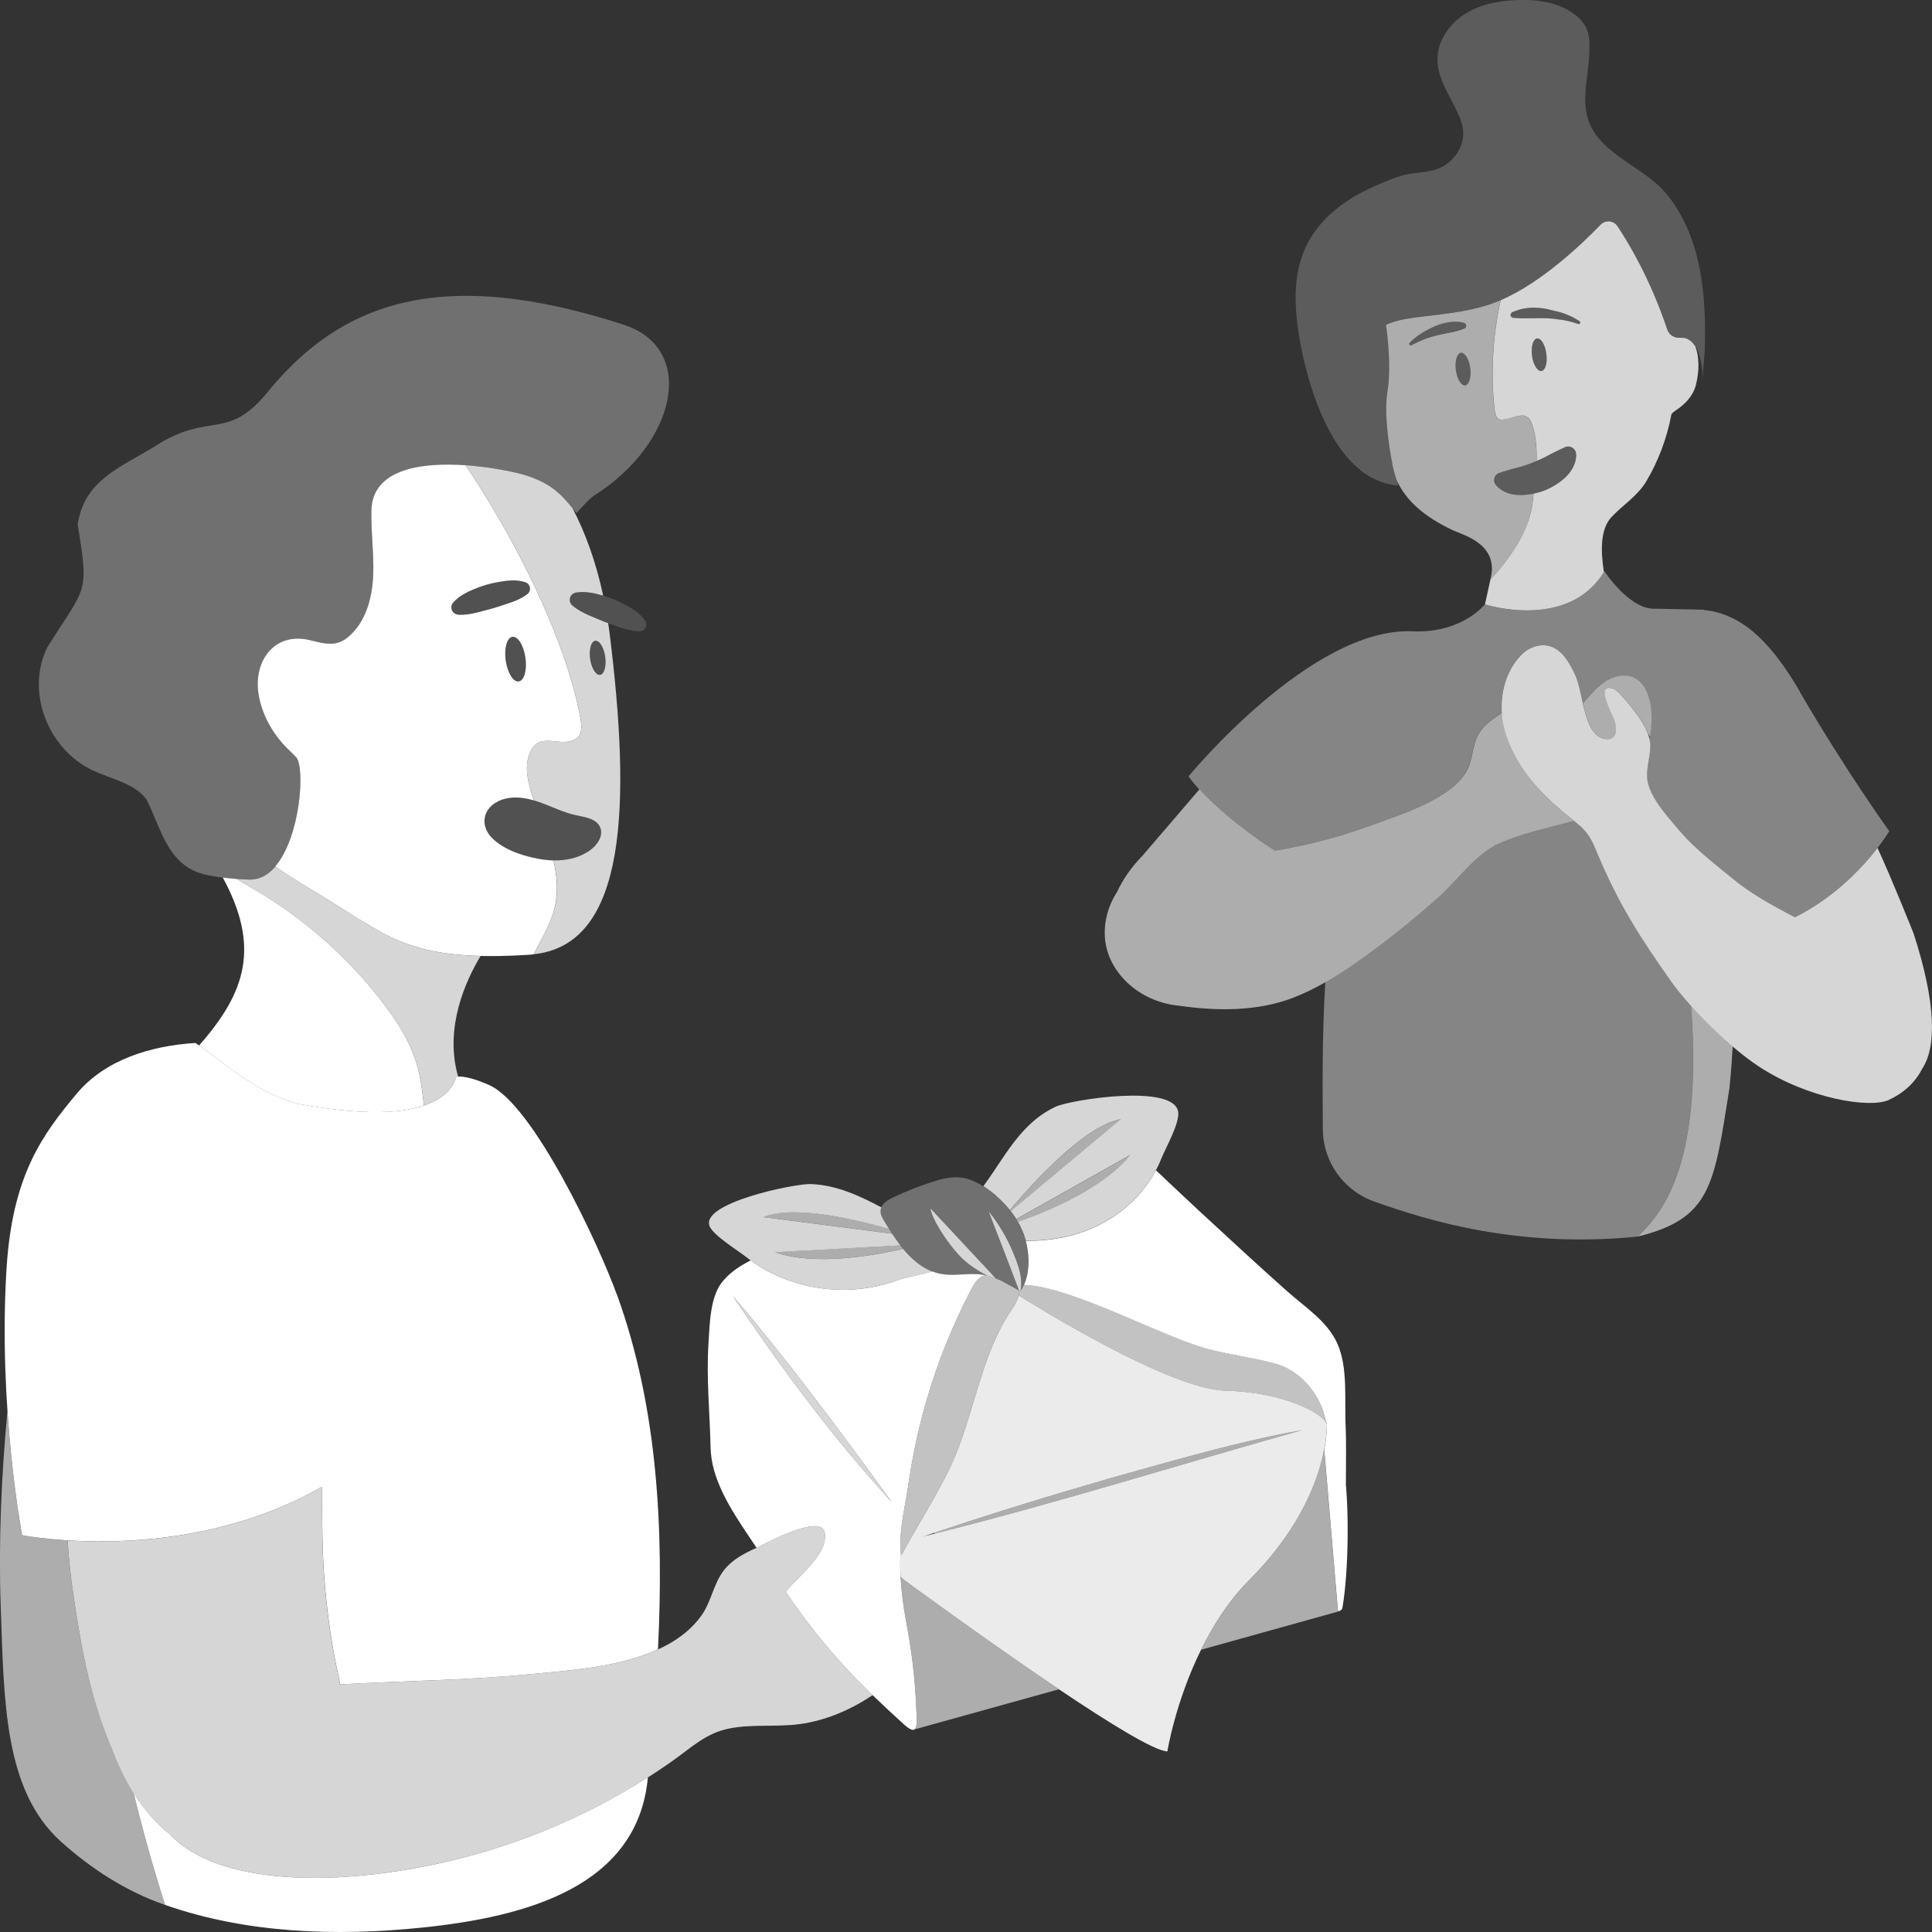
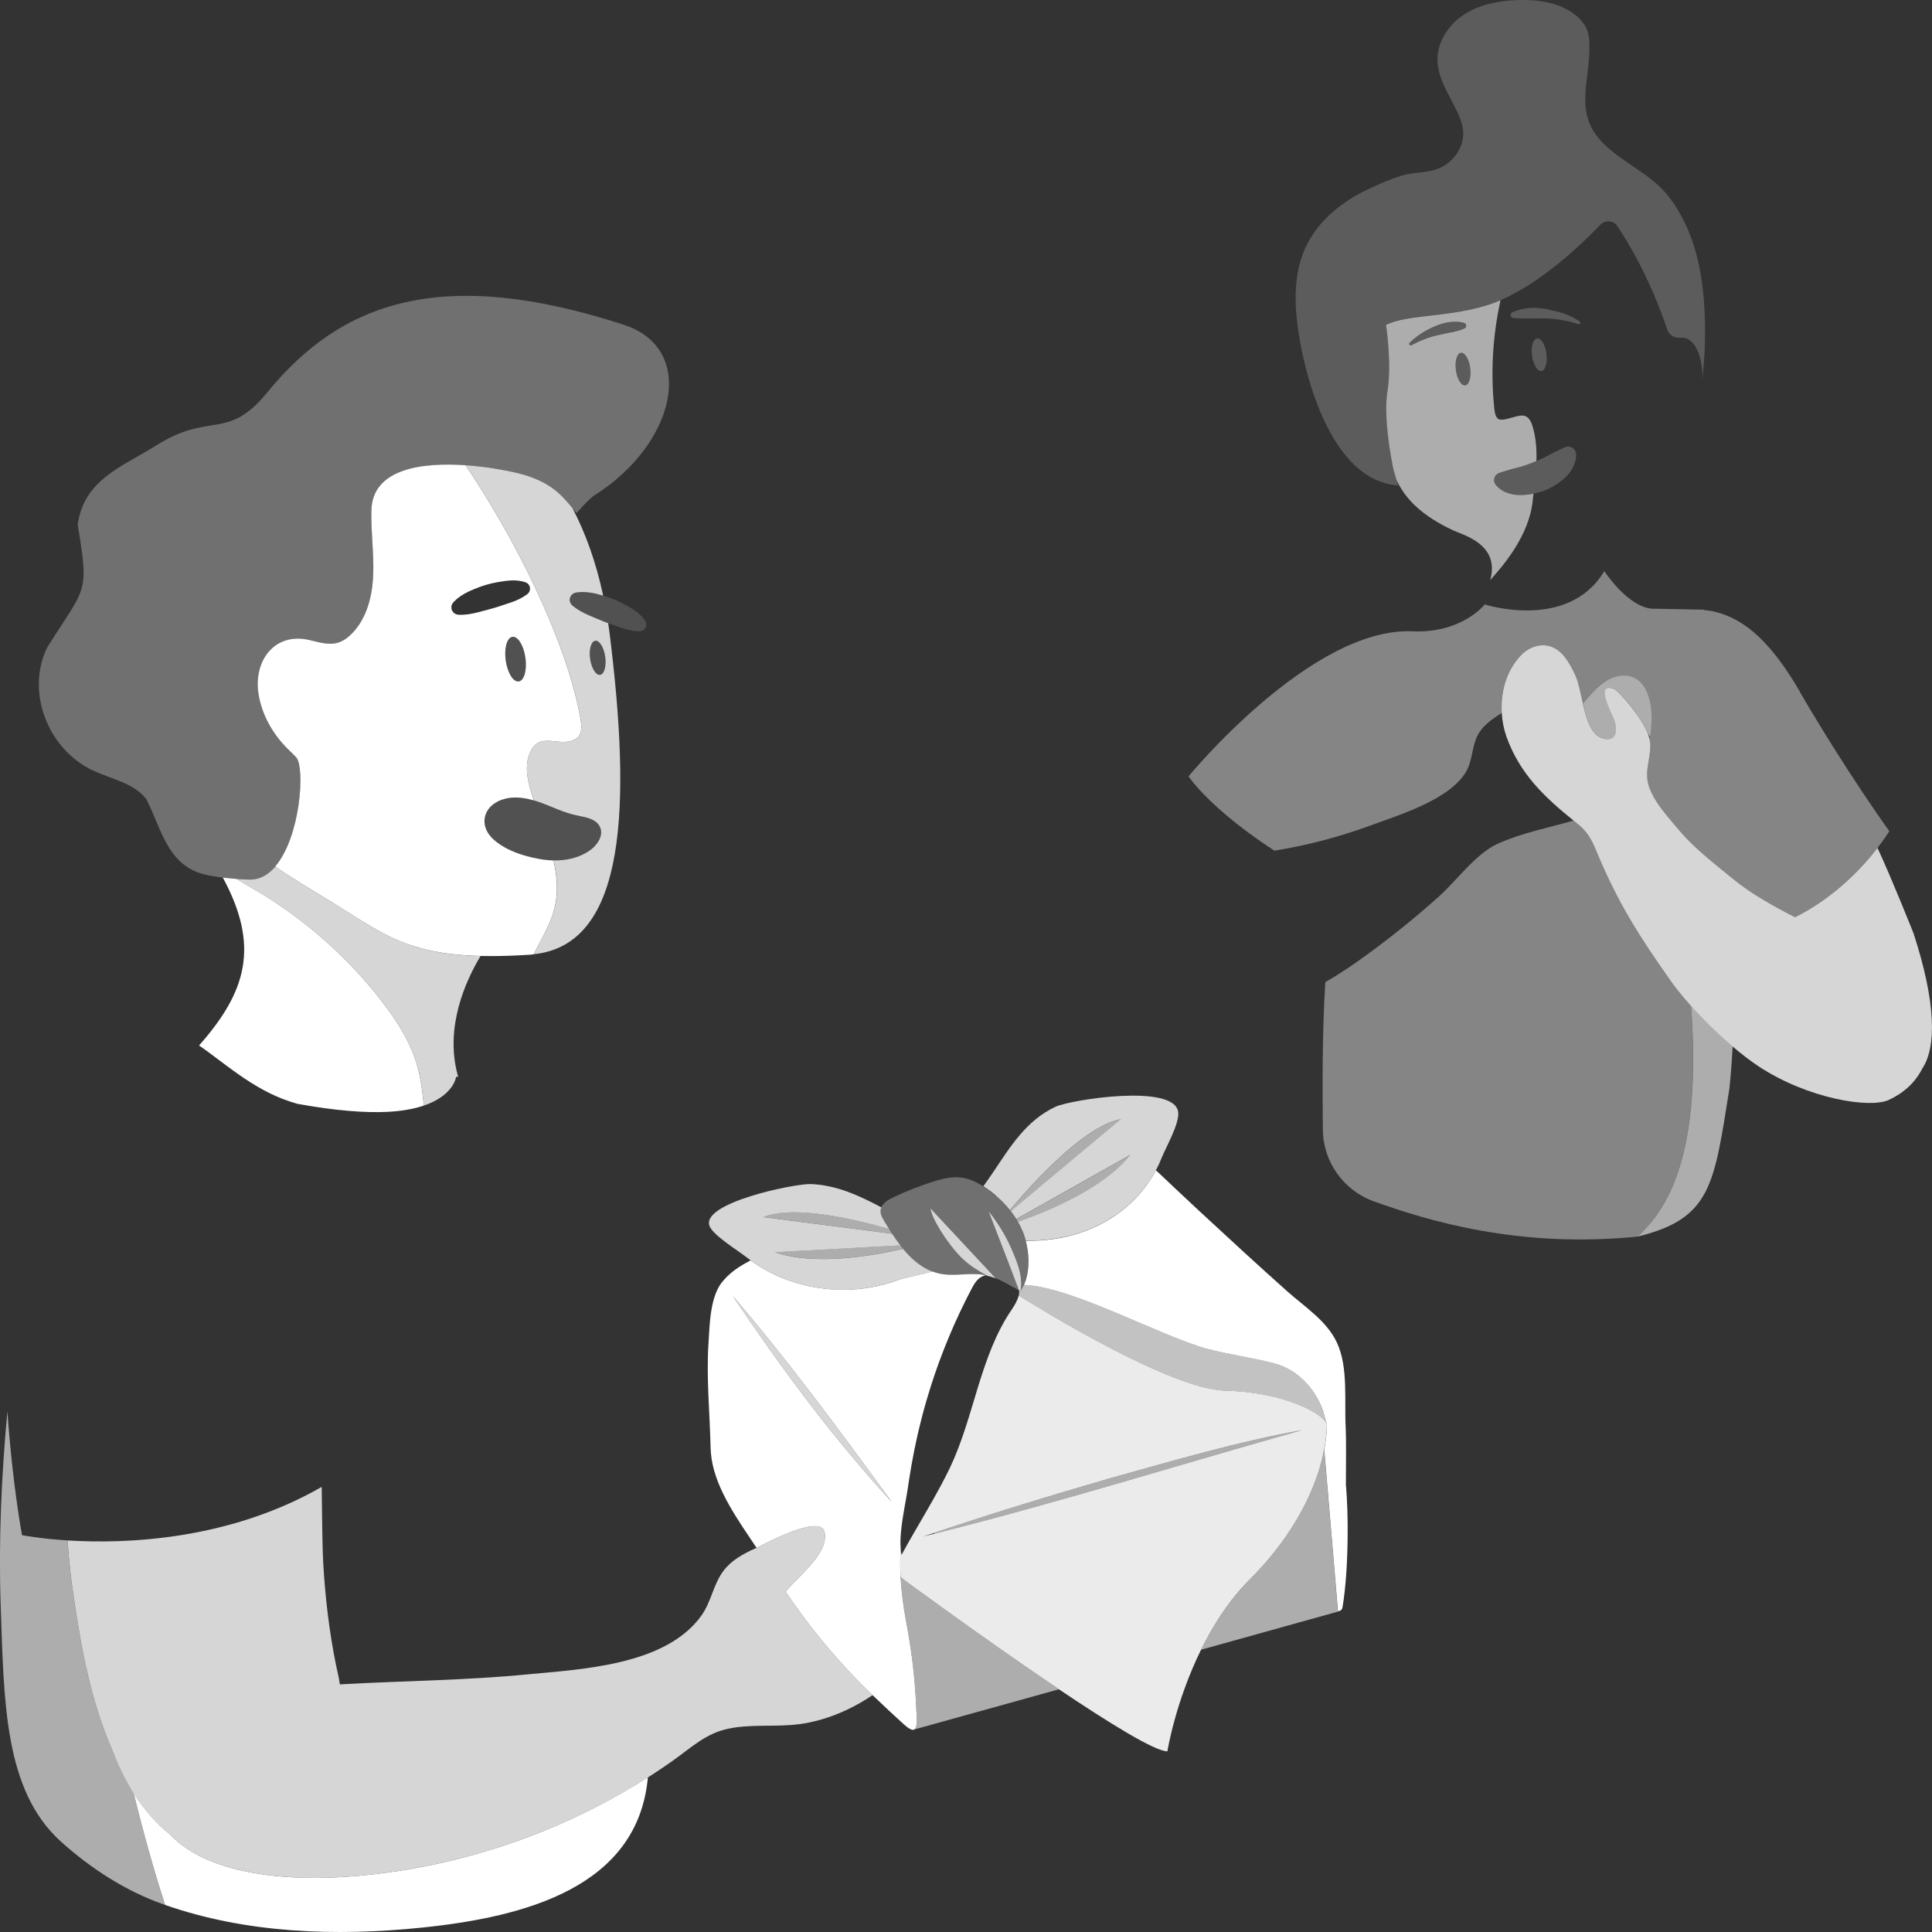
<svg xmlns="http://www.w3.org/2000/svg" viewBox="0 0 300 300">
  <rect x="0" y="0" width="300" height="300" fill="#333333" stroke="none" />
  <g fill="#fff">
-     <path d="m 14.51 119.67 c 2.85 1.33 6.32 1.96 8.18 4.38 2.26 4.25 3.16 10.12 8.81 11.67 1.48 .39 4.46 .82 7.46 .87 7.21 -.26 8.82 -17.07 7.03 -19 -.31 -.33 -.62 -.65 -.95 -.95 -2.55 -2.4 -4.32 -5.46 -4.88 -8.81 -.85 -5.06 2.36 -9.69 7.84 -8.45 1.48 .33 3.02 .86 4.47 .43 .81 -.24 1.52 -.76 2.12 -1.36 2.37 -2.36 3.24 -5.85 3.37 -9.19 s -.37 -6.68 -.28 -10.02 c .26 -9.51 16.76 -7.15 22.37 -5.84 6 1.4 7.58 4.06 9.47 6.27 1.29 -1.45 2.23 -2.4 2.7 -2.7 12.68 -7.94 16.2 -22.79 4.61 -26.55 -28.17 -9.15 -43.8 -3.6 -55.27 10.45 -6.31 7.74 -8.87 2.91 -17.45 8.39 -5.28 3.28 -11.06 5.25 -12.05 12.21 1.84 10.94 1.24 9.54 -4.71 19.03 -3.38 6.82 0 15.85 7.16 19.18 z" opacity=".3" />
+     <path d="m 14.51 119.67 c 2.85 1.33 6.32 1.96 8.18 4.38 2.26 4.25 3.16 10.12 8.81 11.67 1.48 .39 4.46 .82 7.46 .87 7.21 -.26 8.82 -17.07 7.03 -19 -.31 -.33 -.62 -.65 -.95 -.95 -2.55 -2.4 -4.32 -5.46 -4.88 -8.81 -.85 -5.06 2.36 -9.69 7.84 -8.45 1.48 .33 3.02 .86 4.47 .43 .81 -.24 1.52 -.76 2.12 -1.36 2.37 -2.36 3.24 -5.85 3.37 -9.19 s -.37 -6.68 -.28 -10.02 c .26 -9.51 16.76 -7.15 22.37 -5.84 6 1.4 7.58 4.06 9.47 6.27 1.29 -1.45 2.23 -2.4 2.7 -2.7 12.68 -7.94 16.2 -22.79 4.61 -26.55 -28.17 -9.15 -43.8 -3.6 -55.27 10.45 -6.31 7.74 -8.87 2.91 -17.45 8.39 -5.28 3.28 -11.06 5.25 -12.05 12.21 1.84 10.94 1.24 9.54 -4.71 19.03 -3.38 6.82 0 15.85 7.16 19.18 " opacity=".3" />
    <path d="m 94.41 96.76 c -.18 -.07 -.36 -.13 -.54 -.2 -.85 -.33 -1.68 -.71 -2.53 -1.06 -.84 -.38 -1.67 -.8 -2.45 -1.47 l -.02 -.01 c -.48 -.41 -.54 -1.13 -.14 -1.61 .18 -.21 .42 -.34 .68 -.39 1.05 -.18 2.05 -.07 3.02 .14 .41 .1 .82 .21 1.23 .33 -1.11 -5.22 -2.75 -9.72 -4.75 -13.56 -1.68 -2.04 -3.51 -4.3 -8.86 -5.54 -1.78 -.41 -4.65 -.93 -7.75 -1.15 7.47 11.06 15.45 26.68 17.77 38.92 .17 .91 .49 2.64 -.36 3.34 -2.56 2.11 -6.12 -1.61 -7.61 2.93 -.54 1.64 -.22 3.43 .25 5.1 .17 .59 .36 1.18 .55 1.76 .41 .12 .82 .26 1.22 .4 1.77 .66 3.49 1.51 5.34 1.91 1.4 .3 3.1 .51 3.7 1.81 .6 1.28 -.36 2.78 -1.51 3.6 -.16 .12 -.33 .23 -.5 .33 -1.53 .93 -3.36 1.31 -5.18 1.26 .38 1.69 .6 3.42 .5 5.12 -.05 .88 -.18 1.75 -.42 2.6 -.66 2.39 -2.08 4.6 -3.15 6.85 14.49 -1.52 15.09 -23.19 11.73 -50.06 -.06 -.47 -.13 -.92 -.2 -1.38 z m -1.22 8.03 c -.65 .09 -1.34 -1.02 -1.55 -2.48 s .15 -2.72 .79 -2.82 1.34 1.02 1.55 2.48 -.15 2.72 -.79 2.82 z" opacity=".8" />
    <path d="m 84.47 133.5 c -2.65 -.4 -5.65 -1.26 -7.71 -3.04 -2.68 -2.3 -1.69 -5.65 1.8 -6.46 1.43 -.33 2.91 -.12 4.33 .29 -.19 -.58 -.39 -1.17 -.55 -1.76 -.46 -1.66 -.78 -3.46 -.25 -5.1 1.49 -4.54 5.05 -.83 7.61 -2.93 .85 -.7 .53 -2.43 .36 -3.34 -2.32 -12.24 -10.3 -27.86 -17.77 -38.92 -6.69 -.46 -14.45 .49 -14.62 6.99 -.09 3.34 .41 6.68 .28 10.02 s -1 6.84 -3.37 9.19 c -.6 .6 -1.31 1.12 -2.12 1.36 -1.46 .43 -3 -.1 -4.47 -.43 -5.48 -1.24 -8.68 3.39 -7.84 8.45 .56 3.35 2.33 6.41 4.88 8.81 .33 .31 .64 .63 .95 .95 1.42 1.52 .7 12.4 -3.25 16.97 2.82 1.97 5.72 3.64 8.64 5.44 9.43 5.83 13.11 9.39 30.89 8.26 .21 -.01 .41 -.05 .62 -.07 1.08 -2.25 2.5 -4.46 3.15 -6.85 .23 -.85 .37 -1.72 .42 -2.6 .1 -1.7 -.12 -3.43 -.5 -5.12 -.5 -.01 -.99 -.05 -1.48 -.12 z m -3.92 -27.69 c -.85 .12 -1.75 -1.34 -2.02 -3.25 s .19 -3.56 1.04 -3.68 1.75 1.34 2.02 3.25 c .27 1.92 -.19 3.56 -1.04 3.68 z m -9.35 -10.36 h -.02 c -.63 -.03 -1.12 -.56 -1.09 -1.19 .01 -.28 .12 -.53 .3 -.72 .72 -.79 1.58 -1.31 2.47 -1.73 .9 -.4 1.82 -.77 2.78 -1.04 .95 -.28 1.93 -.43 2.91 -.57 .98 -.12 1.99 -.13 3.03 .21 .55 .18 .85 .77 .67 1.33 -.07 .21 -.2 .38 -.36 .51 l -.01 .01 c -.84 .64 -1.7 1 -2.57 1.3 -.88 .28 -1.73 .6 -2.61 .85 -.87 .26 -1.76 .47 -2.65 .71 -.9 .21 -1.81 .39 -2.84 .34 z" />
    <ellipse cx="92.81" cy="102.14" opacity=".15" rx="1.18" ry="2.68" transform="matrix(.99 -.141 .141 .99 -13.45 14.07)" />
    <ellipse cx="80.06" cy="102.34" opacity=".15" rx="1.55" ry="3.5" transform="matrix(.99 -.141 .141 .99 -13.6 12.28)" />
-     <path d="m 81.88 92.25 c -.84 .64 -1.7 1 -2.57 1.3 -.88 .28 -1.73 .6 -2.61 .85 -.87 .26 -1.76 .47 -2.65 .71 -.9 .21 -1.81 .39 -2.84 .34 h -.02 c -.63 -.03 -1.12 -.56 -1.09 -1.19 .01 -.28 .12 -.53 .3 -.72 .72 -.79 1.58 -1.31 2.47 -1.74 .9 -.4 1.82 -.77 2.78 -1.04 .95 -.28 1.93 -.43 2.91 -.57 .98 -.12 1.99 -.13 3.03 .21 .55 .18 .85 .77 .67 1.33 -.07 .21 -.2 .38 -.36 .51 l -.01 .01 z" opacity=".15" />
    <path d="m 99.29 98.03 c -1.06 -.01 -1.95 -.25 -2.83 -.55 -.87 -.31 -1.74 -.58 -2.59 -.92 -.85 -.33 -1.68 -.71 -2.53 -1.06 -.84 -.38 -1.67 -.8 -2.45 -1.47 l -.02 -.01 c -.48 -.41 -.54 -1.13 -.14 -1.61 .18 -.21 .42 -.34 .68 -.39 1.05 -.18 2.05 -.07 3.02 .14 .96 .24 1.91 .51 2.83 .88 .92 .36 1.79 .84 2.65 1.33 .85 .51 1.65 1.12 2.26 2.02 .33 .48 .2 1.13 -.28 1.46 -.18 .12 -.39 .18 -.6 .18 h -.02 z" opacity=".15" />
    <path d="m 91.14 132.36 c .17 -.1 .34 -.22 .5 -.33 1.15 -.83 2.1 -2.32 1.51 -3.6 -.6 -1.3 -2.31 -1.51 -3.7 -1.81 -1.85 -.4 -3.56 -1.26 -5.34 -1.91 -1.77 -.66 -3.71 -1.12 -5.55 -.7 -3.49 .81 -4.48 4.16 -1.8 6.46 2.07 1.77 5.07 2.64 7.71 3.04 2.27 .34 4.71 .05 6.66 -1.14 z" opacity=".15" />
    <path d="m 84.47 284.3 c -9.61 3.89 -19.82 6.31 -30.16 7.09 -8.4 .64 -21.57 .15 -27.91 -6.53 -.02 -.02 -.03 -.04 -.05 -.06 -2 -1.56 -3.89 -3.66 -5.58 -6.32 1.41 5.8 3.03 11.62 4.87 17.32 12.67 4.42 26.51 4.89 39.86 3.52 16.38 -1.68 33.4 -6.42 35.08 -23.1 .01 -.08 .02 -.16 .02 -.23 -5.11 3.25 -10.52 6.04 -16.13 8.31 z" />
    <path d="m 17.47 271.84 c -3.24 -7.43 -4.8 -15.52 -5.99 -23.58 -.48 -3.01 -.79 -6.03 -1 -9.07 -4.37 -.27 -7.06 -.81 -7.06 -.81 s -1.5 -7.95 -2.27 -19.23 c -.93 10.05 -1.39 20.14 -1.04 30.2 .52 14.91 .52 28.65 9.35 36.61 4.64 4.18 10.01 7.66 15.9 9.74 .09 .03 .19 .06 .28 .09 -1.85 -5.7 -3.46 -11.52 -4.87 -17.32 -1.22 -1.91 -2.33 -4.11 -3.3 -6.64 z" opacity=".6" />
    <path d="m 30.92 162.35 c 3.63 2.46 8.28 6.78 14.03 8.67 l 1.22 .38 c 6.07 1.1 10.59 1.41 13.96 1.25 2.4 -.12 4.24 -.49 5.69 -.98 -.22 -1.94 -.42 -3.89 -.92 -5.78 -1.03 -3.94 -3.3 -7.45 -5.81 -10.66 -5.32 -6.8 -11.93 -12.6 -19.37 -16.99 -.99 -.58 -1.99 -1.15 -2.96 -1.76 -.76 -.06 -1.48 -.13 -2.16 -.21 5.75 10.62 3.71 17.7 -3.69 26.07 z" />
    <path d="m 59.1 155.23 c 2.51 3.21 4.77 6.72 5.81 10.66 .5 1.89 .7 3.84 .92 5.78 4.64 -1.58 4.99 -4.44 4.99 -4.44 s .1 -.04 .32 -.05 c -.03 -.11 -.06 -.2 -.09 -.31 -1.97 -7.39 1.2 -14.47 3.57 -18.42 -11.47 -.28 -15.34 -3.57 -23.23 -8.44 -2.88 -1.78 -5.73 -3.42 -8.52 -5.36 l -.15 -.05 c -1.03 1.18 -2.27 1.94 -3.75 1.99 -.74 -.01 -1.48 -.05 -2.2 -.1 .97 .61 1.98 1.17 2.96 1.76 7.44 4.39 14.05 10.19 19.37 16.99 z" opacity=".8" />
-     <path d="m 95.84 201.17 c -2.9 -8.03 -13.01 -29.6 -19.84 -32.66 -3.91 -1.75 -5.19 -1.29 -5.19 -1.29 s -.56 4.93 -10.67 5.42 c -3.37 .16 -7.89 -.14 -13.96 -1.25 l -1.22 -.38 c -6.07 -1.99 -10.91 -6.7 -14.63 -9.06 -6.89 .44 -13.96 2.56 -18.4 7.85 -5.42 6.47 -10.03 12.78 -10.92 27.26 -1.33 21.51 2.42 41.32 2.42 41.32 s 24.83 4.92 46.53 -7.5 c .03 1.93 .06 3.88 .08 5.86 .04 2.66 .09 5.33 .3 7.99 .39 5.32 1.11 10.65 2.31 15.92 .06 .31 .09 .6 .14 .9 9.73 -.56 19.61 -.62 29.22 -1.56 5.74 -.56 13.88 -1 20.16 -3.87 .92 -18.63 -.04 -37.55 -6.32 -54.95 z" />
    <path d="m 142.27 265.08 c -.12 -2.7 -.33 -5.06 -.63 -7.43 -.25 -1.94 -.57 -3.88 -.97 -6.04 -.41 -2.22 -.71 -4.5 -.83 -6.77 .22 .21 .45 .42 .7 .61 1.34 .97 3.23 2.35 5.48 3.97 5.09 3.67 12.01 8.58 18.41 12.89 l -22.46 6.24 c .52 -.29 .38 -1.76 .3 -3.47 z" opacity=".6" />
    <path d="m 204.66 228.75 c -1.54 4.68 -4.63 10.53 -10.61 16.54 -3.22 3.23 -5.68 7.1 -7.55 10.88 l 21.25 -5.92 -.01 -.08 -2.13 -25.11 c -.21 1.12 -.52 2.35 -.96 3.69 z" opacity=".6" />
    <path d="m 139.29 198.82 c 1.22 -.45 3.46 -.8 5.45 -1.39 -1.77 -.68 -3.24 -1.98 -4.51 -3.51 -4.55 1.05 -13.72 2.68 -19.9 .53 l 19.48 -1.07 c -.45 -.58 -.88 -1.19 -1.29 -1.81 l -6.25 -.81 -13.75 -1.77 c 4.01 -1.66 11.66 -.22 17.09 1.18 .88 .23 1.7 .45 2.44 .66 -.24 -.39 -.48 -.77 -.71 -1.16 -.02 -.03 -.03 -.05 -.05 -.08 -.29 -.49 -.59 -1.01 -.56 -1.57 .01 -.2 .06 -.37 .13 -.54 -3.44 -1.82 -6.94 -3.46 -10.94 -3.62 -2.49 -.1 -17.4 2.96 -15.7 6.62 .68 1.44 4.39 3.72 5.72 4.76 .2 .16 .41 .31 .62 .47 4.19 3.06 9.41 4.61 14.58 4.56 2.77 -.03 5.54 -.51 8.15 -1.46 z" opacity=".8" />
    <path d="m 138.48 233.23 c -.5 -.53 -.98 -1.08 -1.47 -1.62 -8.53 -9.47 -16.1 -19.79 -23.22 -30.36 8.12 9.47 15.83 19.85 23.23 29.99 .48 .66 .98 1.33 1.46 1.99 z" opacity=".8" />
    <path d="m 135.6 190.16 c -5.44 -1.4 -13.08 -2.84 -17.09 -1.18 l 13.75 1.77 6.25 .81 c -.16 -.24 -.32 -.49 -.47 -.74 -.74 -.21 -1.56 -.44 -2.44 -.66 z" opacity=".6" />
    <path d="m 120.32 194.44 c 6.19 2.15 15.35 .52 19.9 -.53 -.14 -.18 -.29 -.35 -.43 -.54 l -19.48 1.07 z" opacity=".6" />
    <path d="m 202.16 222.07 c -18.92 5.32 -37.89 11.27 -56.97 16.05 -.04 -.03 -.07 -.07 -.11 -.1 8.97 -3.03 18.38 -5.9 27.42 -8.51 9.82 -2.73 19.62 -5.63 29.66 -7.44 z" opacity=".6" />
    <path d="m 190.24 215.94 c -8.56 -.2 -29.07 -12.92 -32.05 -14.79 -.18 .77 -.67 1.58 -1.12 2.25 -4.91 7.18 -5.79 16.59 -9.56 24.51 -.07 .14 -.14 .28 -.21 .42 -1.43 2.94 -3.23 5.98 -4.95 8.94 -.82 1.41 -1.63 2.81 -2.36 4.17 -.06 -.3 -.1 -.62 -.13 -.95 -.1 1.44 -.09 2.89 -.02 4.35 .22 .21 .45 .42 .7 .61 1.34 .97 3.23 2.35 5.48 3.97 5.09 3.67 12.01 8.58 18.41 12.89 7.83 5.27 14.87 9.61 16.84 9.64 0 0 1.23 -7.67 5.23 -15.78 1.86 -3.78 4.32 -7.66 7.55 -10.89 5.98 -6 9.07 -11.86 10.61 -16.53 .43 -1.34 .74 -2.58 .95 -3.69 .29 -1.49 .41 -2.77 .43 -3.78 -.24 -1.67 -6.55 -5.12 -15.8 -5.34 z m -45.05 22.18 c -.63 .16 -1.25 .33 -1.88 .48 .58 -.2 1.18 -.39 1.77 -.58 8.97 -3.03 18.38 -5.9 27.42 -8.51 9.82 -2.73 19.62 -5.63 29.66 -7.44 -18.92 5.32 -37.89 11.27 -56.97 16.05 z" opacity=".9" />
    <path d="m 151.76 197.85 c -1.86 -.1 -3.75 .29 -5.58 -.03 -.5 -.09 -.98 -.23 -1.44 -.4 -2 .6 -4.23 .94 -5.45 1.4 -2.61 .95 -5.38 1.43 -8.15 1.45 -5.18 .05 -10.4 -1.5 -14.59 -4.56 -1.52 .8 -3 1.72 -4.13 3.03 -.01 .02 -.04 .03 -.05 .05 -2.13 2.29 -2.16 6.84 -2.35 9.69 -.36 5.47 .2 10.85 .32 16.3 .02 .58 .07 1.15 .15 1.72 .77 4.97 4.16 9.59 6.99 13.85 .05 -.03 .1 -.05 .15 -.07 3.89 -2.04 9.97 -4.78 10.42 -2.34 .6 3.24 -3.71 6.44 -6.07 9.22 .02 .02 .04 .04 .05 .07 3.42 4.98 6.74 9.22 11.5 14.07 .52 .52 1.21 1.2 1.96 1.92 1.68 1.61 3.69 3.48 4.91 4.58 .63 .56 1.07 .81 1.36 .81 .08 0 .15 -.02 .21 -.06 .52 -.29 .38 -1.76 .3 -3.47 -.12 -2.7 -.33 -5.06 -.63 -7.43 -.25 -1.94 -.57 -3.88 -.97 -6.04 -.41 -2.22 -.71 -4.5 -.83 -6.77 -.07 -1.46 -.08 -2.91 .02 -4.35 -.07 -.82 -.04 -1.74 .05 -2.67 .22 -2.42 .82 -5.03 1.09 -6.96 .05 -.35 .1 -.68 .15 -1.02 .5 -3.25 1.14 -6.47 1.96 -9.63 .43 -1.68 .92 -3.35 1.44 -5 1.67 -5.23 3.79 -10.29 6.33 -15.11 .32 -.6 .66 -1.21 1.19 -1.62 .31 -.23 .64 -.38 .99 -.45 -.41 -.09 -.84 -.16 -1.3 -.18 z m -14.75 33.76 c -8.53 -9.47 -16.1 -19.79 -23.22 -30.36 8.12 9.47 15.83 19.85 23.23 29.99 .48 .66 .98 1.33 1.46 1.99 -.5 -.53 -.98 -1.08 -1.47 -1.62 z" />
    <path d="m 154.69 185.7 c .78 .66 1.49 1.4 2.13 2.2 1.03 -1.24 3.01 -3.54 5.4 -5.94 3.64 -3.66 8.24 -7.54 11.84 -8.18 l -8.85 7.39 -8.25 6.9 c .3 .39 .59 .8 .85 1.22 l 17.67 -9.94 c -4.17 5.27 -13.13 8.88 -17.41 10.37 .25 .44 .47 .9 .67 1.37 .08 .19 .16 .38 .24 .57 .11 .33 .22 .67 .32 1.02 .31 -.03 .61 -.05 .86 -.05 .95 -.01 1.89 -.07 2.82 -.18 2.05 -.24 4.02 -.73 5.86 -1.45 4.59 -1.8 8.4 -5.03 10.66 -9.3 .32 -.59 .6 -1.21 .85 -1.84 .64 -1.6 2.83 -5.42 2.6 -7.18 -.58 -4.48 -16.68 -1.91 -19.01 -.84 -4.58 2.11 -7.09 6.26 -9.77 10.25 -.48 .71 -.97 1.41 -1.47 2.1 l .42 .27 c .55 .37 1.08 .78 1.58 1.22 z" opacity=".8" />
    <path d="m 174.07 173.79 c -3.6 .64 -8.2 4.52 -11.84 8.18 -2.39 2.4 -4.38 4.7 -5.4 5.94 .04 .06 .09 .12 .14 .18 l 8.25 -6.9 8.85 -7.39 z" opacity=".6" />
    <path d="m 175.48 179.37 l -17.67 9.94 c .08 .14 .17 .28 .25 .43 4.28 -1.5 13.24 -5.1 17.41 -10.37 z" opacity=".6" />
    <path d="m 154.14 197.98 l -.44 -.47 -8.78 -9.41 -.44 -.48 c .03 .15 .06 .32 .11 .49 .32 1.1 1.14 2.56 2.07 3.92 .69 1.01 1.44 1.97 2.09 2.69 .27 .3 .52 .56 .74 .76 1.1 1.02 2.36 1.84 3.69 2.54 .03 .02 .06 .03 .09 .05 .02 .01 .03 .02 .04 .03 .46 .11 .9 .25 1.32 .42 l -.49 -.53 z" opacity=".8" />
    <path d="m 158.42 200.49 c -.06 -.03 -.11 -.06 -.17 -.1 -.01 -.01 -.01 -.01 -.02 -.01 l .03 .07 .01 .03 -.01 -.01 c .01 .22 -.02 .45 -.07 .68 2.98 1.88 23.49 14.6 32.06 14.8 9.24 .22 15.55 3.67 15.79 5.34 l -.62 -2.28 c -.12 -.33 -.25 -.66 -.4 -.97 -.57 -1.23 -1.31 -2.36 -2.21 -3.33 -1.33 -1.44 -3.01 -2.52 -4.96 -3.03 -3.39 -.88 -6.89 -1.33 -10.27 -2.22 -7.17 -1.89 -21.04 -9.65 -28.48 -9.95 h -.11 c -.15 .32 -.33 .63 -.52 .91 -.02 .02 -.03 .04 -.04 .06 z" opacity=".7" />
    <path d="m 208.99 230.72 c .01 -3.59 .06 -7.27 -.03 -9.02 -.23 -4.15 .42 -9.34 -1.34 -13.17 -1.57 -3.41 -4.99 -5.57 -7.7 -7.98 -4.62 -4.12 -9.17 -8.31 -13.71 -12.52 -2.06 -1.92 -4.12 -3.85 -6.16 -5.79 -.18 -.17 -.37 -.34 -.56 -.51 -2.26 4.27 -6.07 7.5 -10.66 9.3 -1.84 .72 -3.81 1.21 -5.86 1.45 -.93 .11 -1.87 .17 -2.82 .18 -.26 0 -.56 .02 -.86 .05 .52 1.97 .61 4.31 -.07 6.24 -.07 .2 -.14 .39 -.22 .58 h .11 c 7.44 .3 21.31 8.06 28.48 9.95 3.39 .89 6.88 1.33 10.27 2.22 1.95 .51 3.63 1.59 4.96 3.03 .9 .97 1.64 2.1 2.21 3.33 .14 .32 .28 .64 .4 .97 l .62 2.28 c -.02 1.01 -.14 2.28 -.42 3.77 l 2.13 25.11 c .32 -.01 .63 -.2 .7 -.59 .5 -2.95 .76 -6.93 .8 -10.9 v -.01 c .03 -2.77 -.05 -5.53 -.25 -7.95 z" />
-     <path d="m 158.26 200.45 v .02 c .01 .22 -.02 .45 -.07 .68 -.18 .77 -.67 1.58 -1.12 2.25 -4.91 7.18 -5.79 16.59 -9.56 24.51 -.07 .14 -.14 .28 -.21 .42 -1.43 2.94 -3.23 5.98 -4.95 8.94 -.82 1.41 -1.63 2.81 -2.36 4.17 -.06 -.3 -.1 -.62 -.13 -.95 -.07 -.82 -.04 -1.74 .05 -2.67 .22 -2.42 .82 -5.03 1.09 -6.96 .05 -.35 .1 -.68 .15 -1.02 .5 -3.25 1.14 -6.47 1.96 -9.63 .43 -1.68 .92 -3.35 1.44 -5 1.67 -5.23 3.79 -10.29 6.33 -15.11 .32 -.6 .66 -1.21 1.19 -1.62 .31 -.23 .64 -.38 .99 -.45 .07 .01 .14 .02 .2 .04 .02 .01 .04 .01 .05 .01 .46 .11 .9 .26 1.32 .43 .69 .27 1.33 .6 1.98 .97 .41 .22 .82 .45 1.24 .69 .07 .04 .14 .08 .21 .12 .05 .03 .1 .05 .16 .09 h .01 z" opacity=".7" />
    <path d="m 137.28 189.59 c .02 .03 .03 .05 .05 .08 .23 .39 .47 .77 .71 1.16 .16 .25 .32 .5 .47 .74 .41 .62 .84 1.23 1.29 1.81 .14 .18 .28 .36 .43 .54 1.27 1.54 2.74 2.83 4.51 3.51 .46 .17 .93 .31 1.44 .4 1.84 .32 3.72 -.07 5.58 .03 .46 .03 .89 .1 1.31 .18 .06 .01 .13 .03 .2 .04 .02 .01 .04 .01 .05 .01 -.01 -.01 -.03 -.02 -.04 -.03 -.03 -.02 -.06 -.03 -.09 -.05 -1.32 -.71 -2.59 -1.53 -3.69 -2.54 -.22 -.2 -.47 -.46 -.74 -.76 -.65 -.72 -1.4 -1.68 -2.09 -2.69 -.94 -1.36 -1.76 -2.81 -2.07 -3.92 -.04 -.17 -.08 -.34 -.11 -.49 l .44 .48 8.78 9.41 .44 .47 .49 .53 c .68 .27 1.33 .61 1.98 .97 .41 .22 .82 .46 1.24 .69 .07 .04 .14 .08 .21 .12 .05 .03 .11 .06 .16 .09 l -.16 -.44 -.17 -.45 -1.01 -2.66 -.87 -2.26 -.54 -1.4 -1.41 -3.65 -.56 -1.47 c .47 .6 .93 1.22 1.37 1.88 .66 .99 1.27 2.03 1.78 3.09 .08 .15 .14 .3 .21 .45 .07 .16 .14 .32 .21 .47 .74 1.71 1.48 3.47 1.49 5.26 0 .11 .01 .22 0 .33 -.01 .3 -.05 .59 -.11 .89 .2 -.28 .37 -.59 .52 -.91 .09 -.19 .16 -.38 .22 -.58 .68 -1.93 .59 -4.28 .07 -6.24 -.1 -.35 -.2 -.69 -.32 -1.02 -.08 -.19 -.16 -.38 -.24 -.57 -.2 -.47 -.42 -.93 -.67 -1.37 -.08 -.14 -.17 -.28 -.25 -.43 -.27 -.42 -.55 -.83 -.85 -1.22 -.05 -.06 -.1 -.13 -.14 -.18 -.64 -.8 -1.36 -1.54 -2.13 -2.2 -.5 -.44 -1.03 -.85 -1.58 -1.22 -.14 -.1 -.28 -.18 -.42 -.27 -1.05 -.66 -2.19 -1.2 -3.42 -1.35 -1.52 -.19 -3.05 .22 -4.51 .68 -2.07 .67 -4.09 1.46 -6.05 2.4 -.74 .35 -1.55 .84 -1.85 1.55 -.07 .17 -.13 .34 -.13 .54 -.03 .56 .27 1.09 .56 1.57 z m 18.44 .9 l .01 .01 c -.01 0 -.03 .01 -.03 .01 l .03 -.01 z" opacity=".3" />
    <path d="m 158.23 200.38 c .01 .01 .01 .01 .02 .01 .06 .03 .11 .06 .17 .1 .01 -.02 .03 -.04 .04 -.06 .06 -.3 .1 -.59 .11 -.89 .01 -.11 0 -.22 0 -.33 -.01 -1.79 -.76 -3.56 -1.49 -5.26 -.06 -.16 -.14 -.32 -.21 -.47 -.07 -.14 -.14 -.3 -.21 -.45 -.51 -1.05 -1.12 -2.1 -1.78 -3.09 -.44 -.66 -.9 -1.28 -1.37 -1.88 l .56 1.47 1.41 3.65 .54 1.4 .87 2.26 1.01 2.66 .17 .45 .16 .44 .01 .01 h .01 z" opacity=".8" />
    <path d="m 135.49 263.22 c -3.45 2.34 -7.39 3.97 -11.33 4.5 -3.69 .49 -7.35 -.04 -10.97 .69 -3.58 .71 -5.85 2.97 -8.76 5.02 -6.2 4.38 -12.92 8.02 -19.96 10.87 -9.61 3.89 -19.82 6.3 -30.16 7.09 -8.39 .64 -21.57 .14 -27.91 -6.53 -.02 -.02 -.03 -.04 -.05 -.06 -3.44 -2.67 -6.56 -6.9 -8.88 -12.96 -3.24 -7.42 -4.8 -15.52 -5.98 -23.57 -.48 -3.01 -.79 -6.04 -1 -9.07 8.93 .55 24.9 .03 39.46 -8.31 .02 1.93 .06 3.87 .08 5.86 .04 2.65 .08 5.32 .29 7.98 .39 5.32 1.11 10.65 2.31 15.92 .06 .31 .09 .6 .14 .9 9.73 -.55 19.61 -.62 29.22 -1.56 8.23 -.8 21.37 -1.35 26.93 -9.13 1.53 -2.14 1.86 -4.92 3.47 -7.01 1.21 -1.57 3 -2.56 4.79 -3.37 .1 -.05 .2 -.09 .3 -.13 l .01 .01 c .04 -.03 .09 -.05 .14 -.08 3.89 -2.04 9.97 -4.78 10.42 -2.34 .6 3.24 -3.71 6.44 -6.07 9.22 -.01 .01 -.02 .02 -.03 .04 .03 .01 .05 .02 .08 .03 3.42 4.98 6.74 9.22 11.5 14.07 .52 .52 1.21 1.2 1.96 1.92 z" opacity=".8" />
    <path d="m 239.56 53.19 c -.26 -.43 -.58 -.68 -.89 -.64 -.46 .06 -.78 .75 -.82 1.68 -.02 .31 0 .65 .04 1 .13 1 .51 1.81 .93 2.17 .02 .02 .04 .05 .06 .07 .15 .11 .31 .16 .46 .14 .46 -.06 .78 -.75 .83 -1.68 .02 -.31 0 -.65 -.04 -1 -.09 -.7 -.3 -1.31 -.56 -1.75 z" opacity=".2" />
    <path d="m 245.07 50.33 c .1 .04 .21 0 .28 -.09 .04 -.05 .05 -.12 .04 -.18 s -.05 -.12 -.1 -.15 c -.75 -.52 -1.58 -.92 -2.44 -1.22 -.64 -.23 -1.3 -.37 -1.95 -.51 -.24 -.05 -.46 -.14 -.7 -.18 -.9 -.17 -1.83 -.24 -2.74 -.18 -.07 .01 -.14 .02 -.2 .03 -.67 .06 -1.34 .22 -1.98 .48 -.17 .07 -.34 .1 -.5 .19 -.08 .04 -.1 .13 -.14 .21 -.03 .05 -.09 .08 -.09 .14 -.01 .13 .03 .24 .1 .33 s .18 .15 .31 .17 h .01 c .44 .05 .87 .07 1.3 .08 .42 .01 .84 0 1.26 0 .84 -.01 1.68 -.02 2.53 -.01 .77 .02 1.54 .1 2.31 .23 .92 .15 1.83 .36 2.71 .67 h .01 z" opacity=".2" />
    <path d="m 227.41 50.98 c .12 -.05 .22 -.16 .26 -.29 .07 -.25 -.07 -.5 -.31 -.58 -.78 -.24 -1.57 -.23 -2.34 -.11 s -1.53 .34 -2.25 .66 c -1.43 .62 -2.79 1.44 -3.87 2.54 -.07 .07 -.09 .19 -.04 .28 .06 .12 .21 .16 .33 .1 1.3 -.69 2.64 -1.23 4.04 -1.55 l 2.08 -.44 c .69 -.15 1.38 -.31 2.09 -.62 h .01 z" opacity=".2" />
    <path d="m 226.86 54.78 c -.62 .08 -.97 1.28 -.78 2.68 s .83 2.46 1.45 2.38 .97 -1.28 .78 -2.68 -.83 -2.46 -1.45 -2.38 z" opacity=".2" />
    <path d="m 238.13 76.66 c -.68 .13 -1.38 .21 -2.1 .21 -1.25 -.01 -2.76 -.36 -3.76 -1.57 -.42 -.51 -.34 -1.26 .17 -1.67 .12 -.1 .25 -.17 .39 -.21 l .54 -.17 c .87 -.27 1.5 -.47 2.29 -.65 .77 -.19 1.57 -.47 2.35 -.78 .19 -.07 .37 -.16 .56 -.23 .06 -1.85 -.06 -3.67 -.61 -5.44 -.2 -.63 -.5 -1.31 -1.12 -1.54 -.45 -.17 -.95 -.05 -1.42 .06 -.61 .14 -2.08 .68 -2.66 .44 -.57 -.24 -.68 -1.22 -.73 -1.73 -.59 -5.59 -.24 -11.27 .97 -16.76 -.58 .25 -1.16 .47 -1.73 .66 -1.01 .33 -2.02 .59 -3.01 .8 -4.29 .92 -8.27 .97 -11.19 1.71 -.23 .06 -.44 .12 -.66 .19 -.42 .13 -.82 .28 -1.19 .46 0 0 .93 6.06 .23 10.28 s .72 11.1 .72 11.1 c .12 .97 .45 1.89 .7 2.76 1.47 3.12 4.13 5.59 8.76 7.77 1.55 .73 7.33 2.15 5.77 7.72 1.75 -1.95 6.04 -6.74 6.6 -12.33 .04 -.35 .08 -.71 .12 -1.06 z m -12.83 -25.05 l -2.08 .44 c -1.39 .31 -2.73 .85 -4.04 1.55 -.12 .06 -.26 .02 -.33 -.1 -.05 -.09 -.03 -.21 .04 -.28 1.08 -1.1 2.43 -1.92 3.87 -2.54 .72 -.32 1.47 -.55 2.25 -.66 .77 -.12 1.56 -.12 2.34 .11 .25 .07 .38 .33 .31 .58 -.04 .13 -.14 .24 -.26 .29 h -.01 c -.71 .31 -1.4 .47 -2.09 .62 z m 2.22 8.23 c -.62 .08 -1.27 -.99 -1.45 -2.38 -.19 -1.4 .17 -2.6 .78 -2.68 .62 -.08 1.27 .99 1.45 2.38 .19 1.4 -.17 2.6 -.78 2.68 z" opacity=".6" />
    <path d="m 238.02 71.81 c -.78 .31 -1.58 .59 -2.35 .78 -.79 .18 -1.43 .38 -2.29 .65 l -.54 .17 c -.14 .04 -.27 .12 -.39 .21 -.51 .42 -.59 1.17 -.17 1.67 .99 1.22 2.5 1.56 3.76 1.57 .72 0 1.42 -.08 2.1 -.22 .53 -.11 1.06 -.23 1.56 -.42 1.15 -.45 2.22 -1.07 3.19 -1.92 .93 -.85 1.86 -2.09 1.85 -3.73 0 -.17 -.04 -.35 -.12 -.51 -.29 -.62 -1.03 -.89 -1.65 -.6 l -.71 .33 c -.71 .33 -1.3 .62 -2 1.01 -.28 .16 -.59 .31 -.9 .45 -.25 .12 -.51 .23 -.77 .34 0 0 0 0 -.01 0 -.19 .08 -.37 .16 -.56 .23 z" opacity=".2" />
-     <path d="m 249.05 88.81 c -.5 -3.26 -.58 -6.64 1.19 -8.53 1.76 -1.88 4.02 -3.25 5.37 -5.5 1.87 -3.12 3.23 -6.7 3.94 -10.5 .17 -.19 .37 -.37 .64 -.54 1.31 -.84 2.7 -2.17 3.16 -4 .57 -2.29 .48 -4.5 -.12 -5.98 -.45 -.69 -1.01 -1.15 -1.66 -1.28 -.2 -.04 -.4 -.04 -.6 -.02 0 -.01 0 -.02 0 -.03 -.91 .14 -1.79 -.39 -2.08 -1.26 -2.64 -7.87 -5.98 -13.42 -7.74 -16.05 -.6 -.9 -1.87 -1 -2.62 -.22 -2.74 2.84 -9.11 8.98 -15.51 11.71 -1.21 5.49 -1.56 11.17 -.97 16.76 .05 .51 .16 1.49 .73 1.73 .59 .25 2.06 -.3 2.66 -.44 .47 -.11 .97 -.23 1.42 -.06 .62 .23 .92 .91 1.12 1.54 .55 1.77 .67 3.59 .61 5.44 h .01 c .26 -.11 .52 -.22 .77 -.34 .31 -.14 .62 -.29 .9 -.45 .71 -.39 1.29 -.68 2 -1.01 l .71 -.33 c .62 -.29 1.36 -.02 1.65 .6 .08 .17 .11 .34 .12 .51 .02 1.64 -.92 2.88 -1.85 3.73 -.97 .85 -2.05 1.48 -3.19 1.92 -.51 .19 -1.03 .33 -1.57 .44 -.04 .35 -.08 .71 -.12 1.06 -.56 5.59 -4.85 10.38 -6.6 12.33 -.01 .03 -.01 .06 -.02 .09 l -.82 3.72 c .14 .04 12.88 4.09 18.48 -5.05 z m -8.88 -32.88 c -.05 .93 -.36 1.62 -.83 1.68 -.15 .02 -.31 -.03 -.46 -.14 -.02 -.02 -.04 -.05 -.06 -.07 -.43 -.36 -.8 -1.17 -.93 -2.17 -.05 -.35 -.06 -.69 -.04 -1 .05 -.93 .36 -1.62 .82 -1.68 .31 -.04 .63 .21 .89 .64 s .47 1.05 .56 1.75 c .05 .35 .06 .69 .04 1 z m 2.19 -6.28 c -.77 -.12 -1.54 -.21 -2.31 -.23 -.85 -.01 -1.69 0 -2.53 .01 -.42 0 -.84 .01 -1.26 0 s -.85 -.03 -1.3 -.08 h -.01 c -.13 -.01 -.23 -.08 -.31 -.17 -.07 -.09 -.11 -.21 -.1 -.33 .01 -.06 .07 -.09 .09 -.14 .04 -.08 .07 -.17 .14 -.21 .16 -.09 .33 -.12 .5 -.19 .64 -.26 1.3 -.42 1.98 -.48 .07 -.01 .14 -.03 .2 -.03 .92 -.06 1.84 .01 2.74 .18 .24 .04 .46 .13 .7 .18 .66 .15 1.32 .29 1.95 .51 .86 .31 1.69 .7 2.44 1.22 .05 .04 .09 .09 .1 .15 s 0 .13 -.04 .18 c -.06 .09 -.18 .12 -.28 .09 h -.01 c -.89 -.32 -1.8 -.53 -2.71 -.67 z" opacity=".8" />
    <path d="m 259.16 30.59 c -2.72 -3.56 -7.05 -5.2 -10.17 -8.3 -4.64 -4.61 -2.18 -9.31 -2.18 -15.03 0 -.86 -.04 -1.73 -.34 -2.54 -.39 -1.06 -1.19 -1.92 -2.1 -2.59 -2.46 -1.79 -5.66 -2.22 -8.7 -2.12 -2.85 .09 -5.77 .63 -8.18 2.15 -2.42 1.52 -4.26 4.15 -4.28 7 -.02 2.93 1.78 5.5 3.04 8.15 .5 1.04 .92 2.15 .96 3.31 .07 2.17 -1.34 4.24 -3.25 5.27 -2 1.08 -4.3 .75 -6.42 1.42 -1.92 .61 -3.9 1.47 -5.71 2.37 -3.89 1.95 -7.41 4.91 -9.2 8.96 -1.99 4.5 -1.61 9.68 -.74 14.52 .78 4.33 4.49 21.45 15.2 22.22 -.06 -.27 -.13 -.55 -.21 -.82 -.26 -.88 -.58 -1.79 -.7 -2.76 0 0 -1.42 -6.88 -.72 -11.1 s -.23 -10.28 -.23 -10.28 c .37 -.18 .76 -.33 1.19 -.46 .21 -.07 .43 -.13 .66 -.19 2.92 -.75 6.91 -.79 11.19 -1.71 .99 -.21 2 -.47 3.01 -.8 .57 -.19 1.15 -.41 1.73 -.66 6.41 -2.73 12.78 -8.86 15.51 -11.71 .75 -.78 2.02 -.67 2.62 .22 1.77 2.63 5.1 8.18 7.74 16.05 .29 .87 1.17 1.41 2.08 1.26 v .03 c .2 -.02 .4 -.02 .6 .02 .65 .13 1.21 .59 1.66 1.28 .78 1.21 1.21 3.12 1.12 5.27 l .35 -4.17 c .33 -8.53 -.36 -17.52 -5.53 -24.26 z" opacity=".2" />
    <path d="m 262.59 156.21 c 1.89 25.29 -4.88 32.56 -8.31 35.81 11.46 -2.81 11.87 -8 14.27 -23.04 0 0 .29 -2.72 .5 -6.49 -2.23 -1.89 -4.51 -4.12 -6.46 -6.29 z" opacity=".6" />
    <path d="m 279.49 107.4 c -4.29 -7.36 -8.34 -11.23 -13.18 -12.4 -.57 -.14 -1.15 -.23 -1.73 -.28 l -.02 -.05 -8.13 -.16 c -3.79 -.39 -7.31 -5.83 -7.31 -5.83 -.03 .04 -.06 .08 -.08 .13 -5.6 9.14 -18.34 5.09 -18.48 5.05 h -.01 s -3.53 4.51 -11.21 4.17 c -15.74 -.7 -34.78 22.52 -34.78 22.52 s .48 .74 1.65 2.03 c 1.86 2.04 5.46 5.46 11.68 9.51 3.65 -.59 7.27 -1.43 10.8 -2.52 1.35 -.42 2.68 -.86 4 -1.35 4.45 -1.64 12.88 -4.14 15.16 -8.77 .83 -1.69 .74 -3.68 1.64 -5.35 .67 -1.24 1.82 -2.15 2.99 -2.93 .23 -.16 .47 -.3 .7 -.45 -.2 -3.18 .68 -6.58 3.02 -8.99 1.14 -1.17 2.89 -1.84 4.45 -1.37 1.93 .57 3.02 2.57 3.9 4.39 .51 1.05 .83 2.76 1.22 4.47 .99 -1.11 1.92 -2.29 3.12 -3.16 1.37 -.99 3.23 -1.53 4.76 -.82 .66 .31 1.17 .8 1.57 1.4 .63 .94 .97 2.14 1.1 3.29 .16 1.32 .1 2.88 -.15 4.49 -.02 .1 -.03 .2 -.05 .3 0 .01 0 .02 -.01 .03 .04 .17 .07 .33 .08 .5 .03 .29 .04 .58 .03 .87 -.04 1.58 -.6 3.12 -.47 4.71 .17 2.03 1.61 4.1 3.09 5.91 .68 .83 1.36 1.6 1.93 2.29 .1 .12 .21 .23 .31 .35 1.06 1.22 2.34 2.42 3.69 3.58 1.48 1.27 3.01 2.48 4.35 3.58 2.58 2.13 6.01 4.08 9.58 5.92 6.2 -3.09 10.54 -7.84 12.82 -10.77 1.22 -1.57 1.85 -2.63 1.85 -2.63 s -6.61 -9.13 -13.9 -21.64 z" opacity=".4" />
-     <path d="m 233.95 114.42 c -.41 -1.14 -.66 -2.4 -.74 -3.7 -.24 .15 -.47 .3 -.7 .45 -1.17 .79 -2.32 1.69 -2.99 2.93 -.9 1.67 -.81 3.66 -1.64 5.35 -2.28 4.62 -10.71 7.13 -15.16 8.77 -1.32 .49 -2.66 .93 -4 1.35 -3.54 1.09 -7.15 1.93 -10.8 2.52 -6.21 -4.05 -9.82 -7.47 -11.68 -9.51 l -8.82 10.28 c -1.79 1.83 -3.09 3.75 -3.97 5.65 -.7 1.09 -1.24 2.29 -1.56 3.57 -.98 3.89 .15 7.4 2.75 10.1 2.23 2.32 5.27 3.69 8.47 3.99 5.81 .84 12.13 .9 17.69 -1.24 1.73 -.67 3.39 -1.49 5 -2.41 2.24 -1.27 4.38 -2.74 6.46 -4.25 3.86 -2.81 7.58 -5.82 11.14 -9 2.89 -2.59 5.77 -6.72 9.29 -8.29 3.71 -1.65 7.75 -2.43 11.66 -3.55 -4.54 -3.67 -8.36 -7.28 -10.4 -13 z" opacity=".6" />
    <path d="m 256.35 109.92 c -.14 -1.14 -.47 -2.35 -1.1 -3.29 -.4 -.6 -.91 -1.09 -1.57 -1.4 -1.53 -.71 -3.4 -.18 -4.76 .82 -1.2 .87 -2.13 2.04 -3.12 3.16 .56 2.43 1.28 4.86 2.96 5.4 2.41 .79 2.47 -1.41 1.84 -3.03 -.31 -.79 -2.79 -5.32 -.31 -4.72 .53 .13 .95 .54 1.33 .94 1.06 1.13 2.03 2.34 2.91 3.61 .53 .77 1.03 1.59 1.36 2.47 .01 .02 .02 .03 .03 .05 .09 .14 .18 .3 .28 .48 .25 -1.61 .31 -3.17 .15 -4.49 z" opacity=".6" />
    <path d="m 297.11 144.87 s -3.39 -8.52 -5.57 -13.2 c -2.27 2.94 -6.62 7.68 -12.82 10.77 -3.57 -1.84 -7.01 -3.79 -9.58 -5.92 -1.34 -1.1 -2.87 -2.31 -4.35 -3.58 -1.35 -1.16 -2.63 -2.36 -3.69 -3.58 -.1 -.12 -.21 -.23 -.31 -.35 -.57 -.69 -1.25 -1.46 -1.93 -2.29 -1.48 -1.81 -2.93 -3.89 -3.09 -5.91 -.13 -1.58 .43 -3.13 .47 -4.71 .01 -.29 .01 -.58 -.03 -.87 -.02 -.17 -.05 -.34 -.08 -.5 -.03 -.14 -.07 -.28 -.11 -.41 -.02 -.06 -.04 -.12 -.05 -.17 -.03 -.09 -.06 -.18 -.1 -.27 -.33 -.87 -.83 -1.69 -1.36 -2.47 -.88 -1.27 -1.85 -2.48 -2.91 -3.61 -.38 -.4 -.79 -.81 -1.33 -.94 -2.48 -.6 0 3.93 .31 4.72 .64 1.62 .57 3.82 -1.84 3.03 -1.68 -.55 -2.4 -2.98 -2.96 -5.4 -.39 -1.71 -.71 -3.41 -1.22 -4.47 -.88 -1.82 -1.96 -3.81 -3.9 -4.39 -1.57 -.47 -3.32 .2 -4.45 1.37 -2.35 2.42 -3.22 5.81 -3.02 8.99 .08 1.29 .33 2.55 .74 3.7 2.05 5.72 5.86 9.33 10.4 13 .17 .14 .34 .27 .51 .41 1.73 1.39 2.26 2.45 3.12 4.52 3.28 7.86 6.61 13.11 11.53 20.06 .58 .82 1.26 1.68 2.01 2.57 .35 .41 .71 .82 1.08 1.24 1.95 2.17 4.23 4.4 6.46 6.29 1.39 1.18 2.75 2.23 3.99 3.05 7.66 5.07 17.33 6.6 20.25 5.25 2.3 -1.06 4.12 -2.7 5.21 -4.88 2.2 -3.28 2.19 -10.15 -1.38 -21.06 z" opacity=".8" />
    <path d="m 262.59 156.21 c -.37 -.42 -.74 -.83 -1.08 -1.24 -.75 -.89 -1.43 -1.76 -2.01 -2.57 -4.92 -6.95 -8.24 -12.2 -11.53 -20.06 -.86 -2.07 -1.39 -3.14 -3.12 -4.52 -.17 -.14 -.34 -.27 -.51 -.41 -3.91 1.13 -7.96 1.91 -11.66 3.55 -3.52 1.56 -6.4 5.7 -9.29 8.29 -3.56 3.19 -7.28 6.19 -11.14 9 -2.08 1.52 -4.22 2.98 -6.46 4.25 -.52 8.79 -.42 16.75 -.38 22.87 .03 5.02 3.2 9.49 7.93 11.18 8.23 2.95 22.39 7.33 40.93 5.47 3.43 -3.25 10.2 -10.53 8.31 -35.81 z" opacity=".4" />
  </g>
</svg>